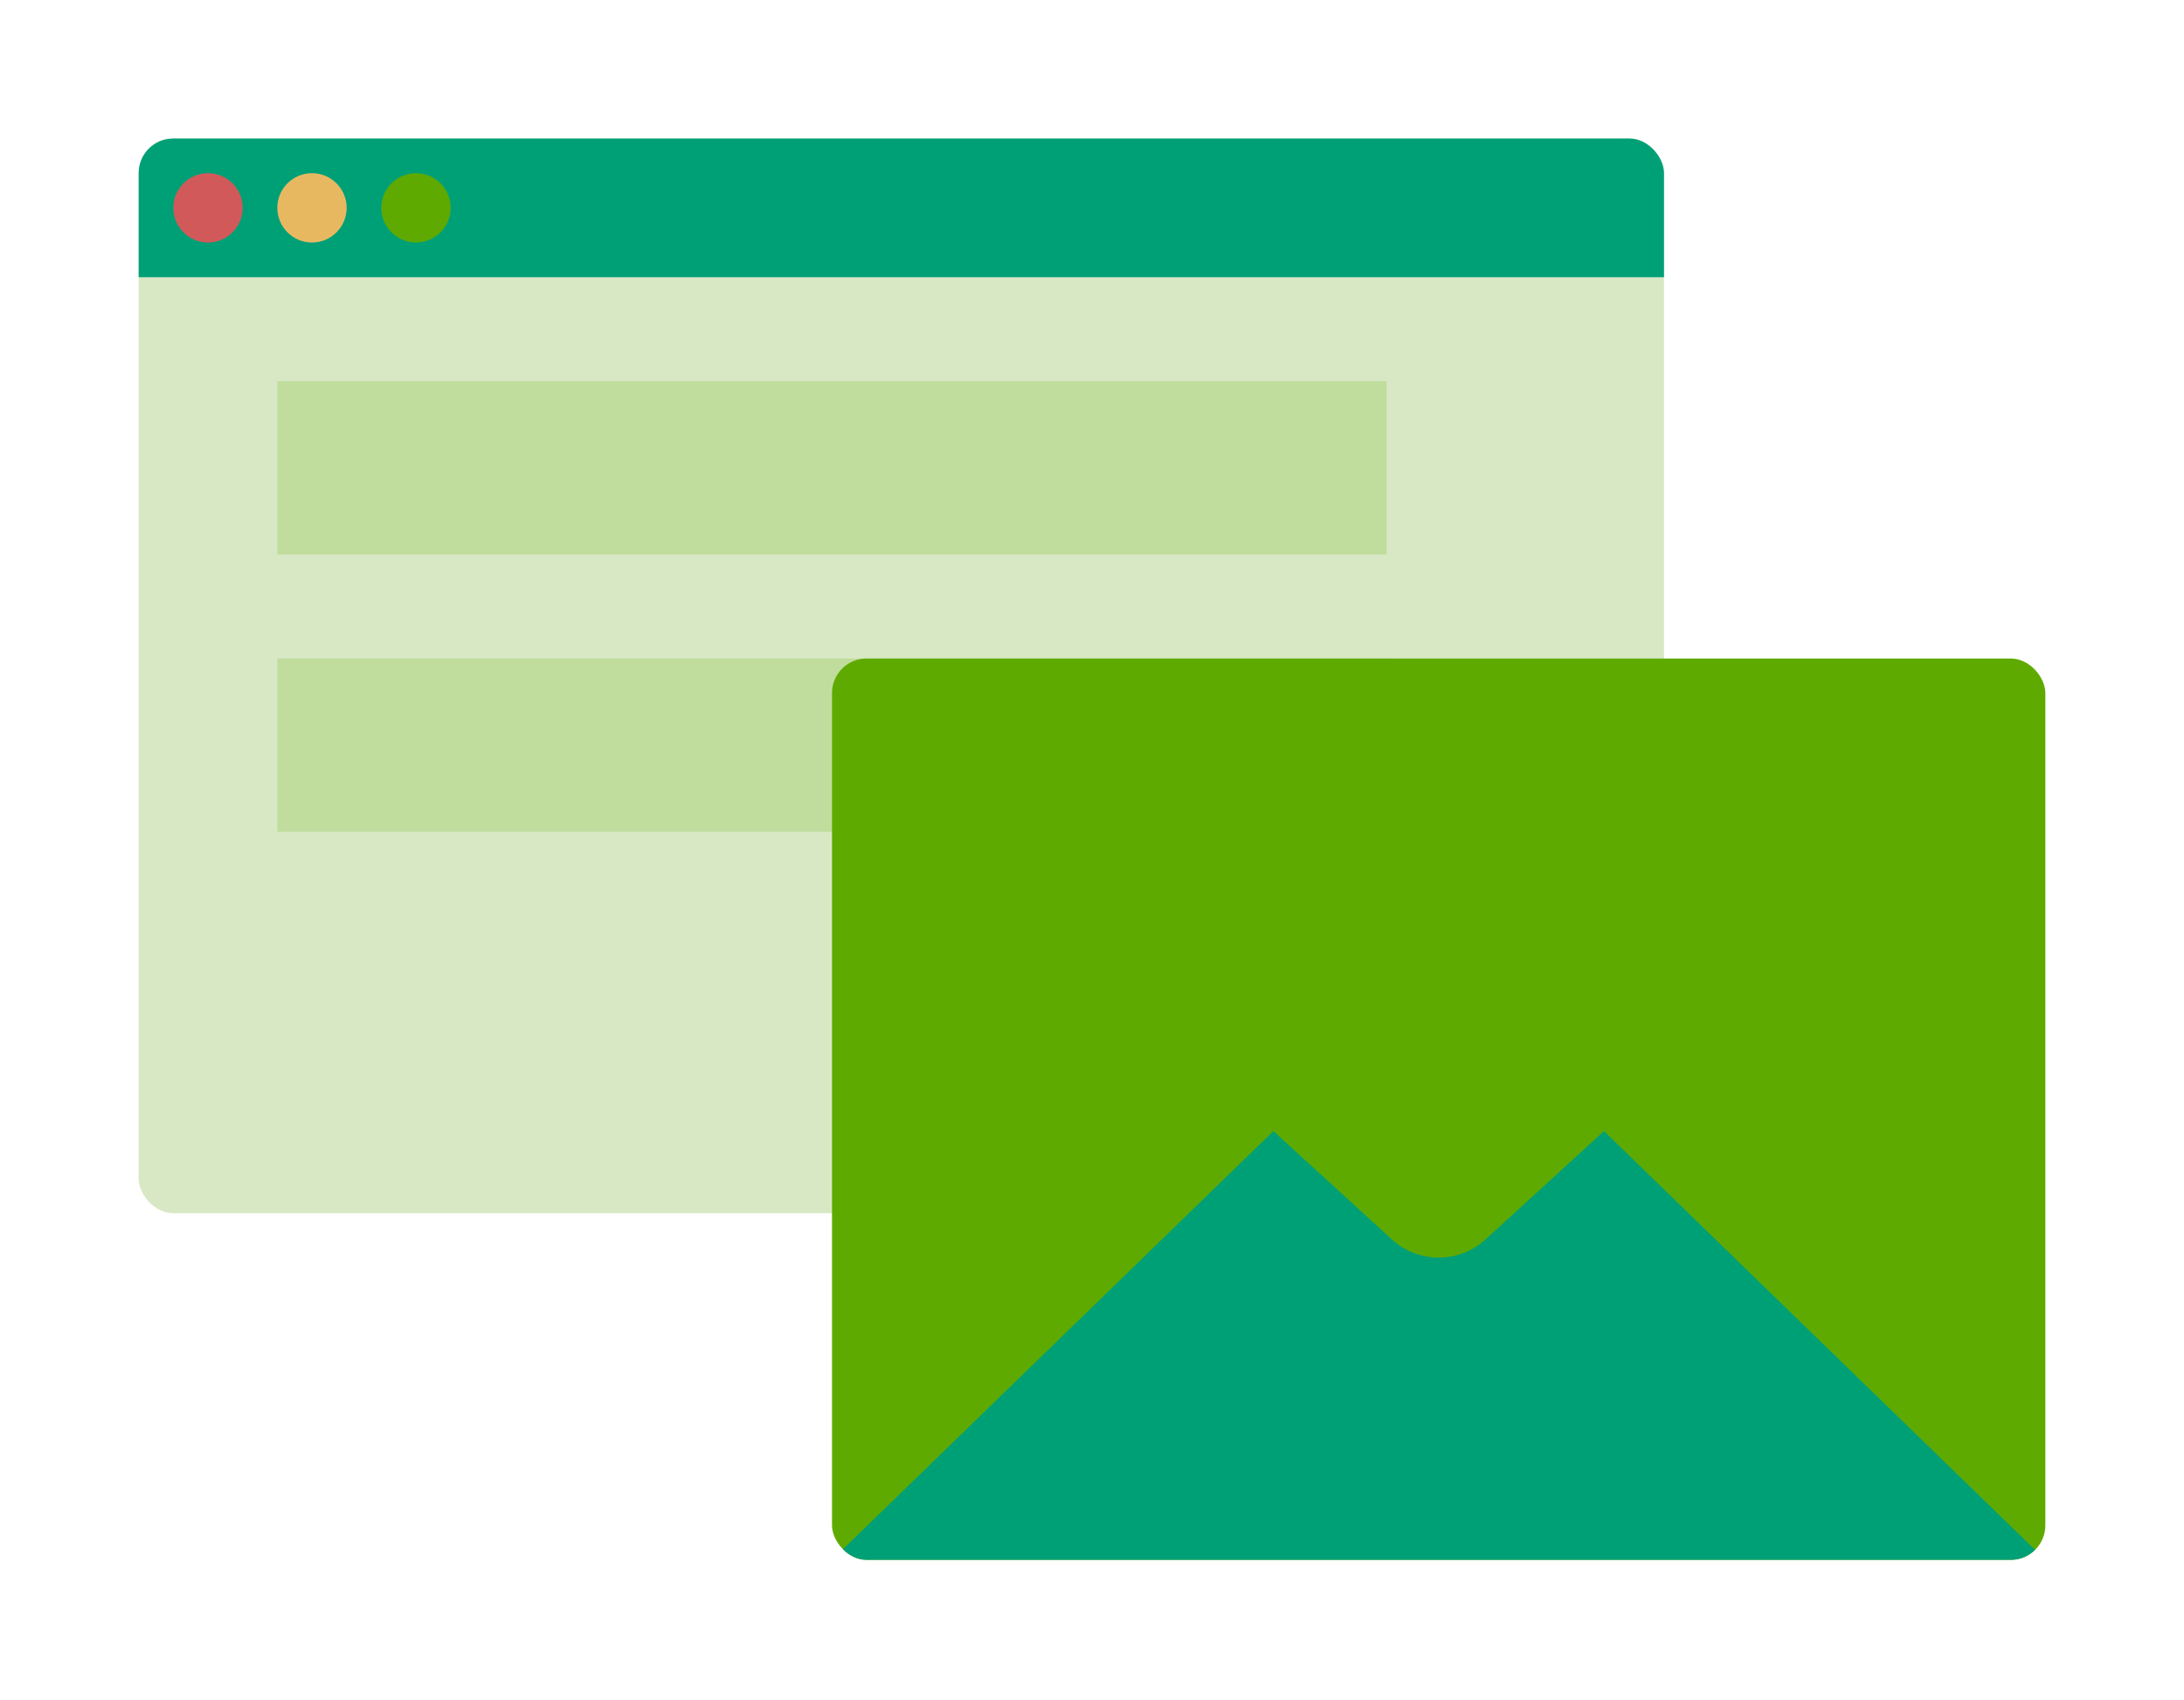
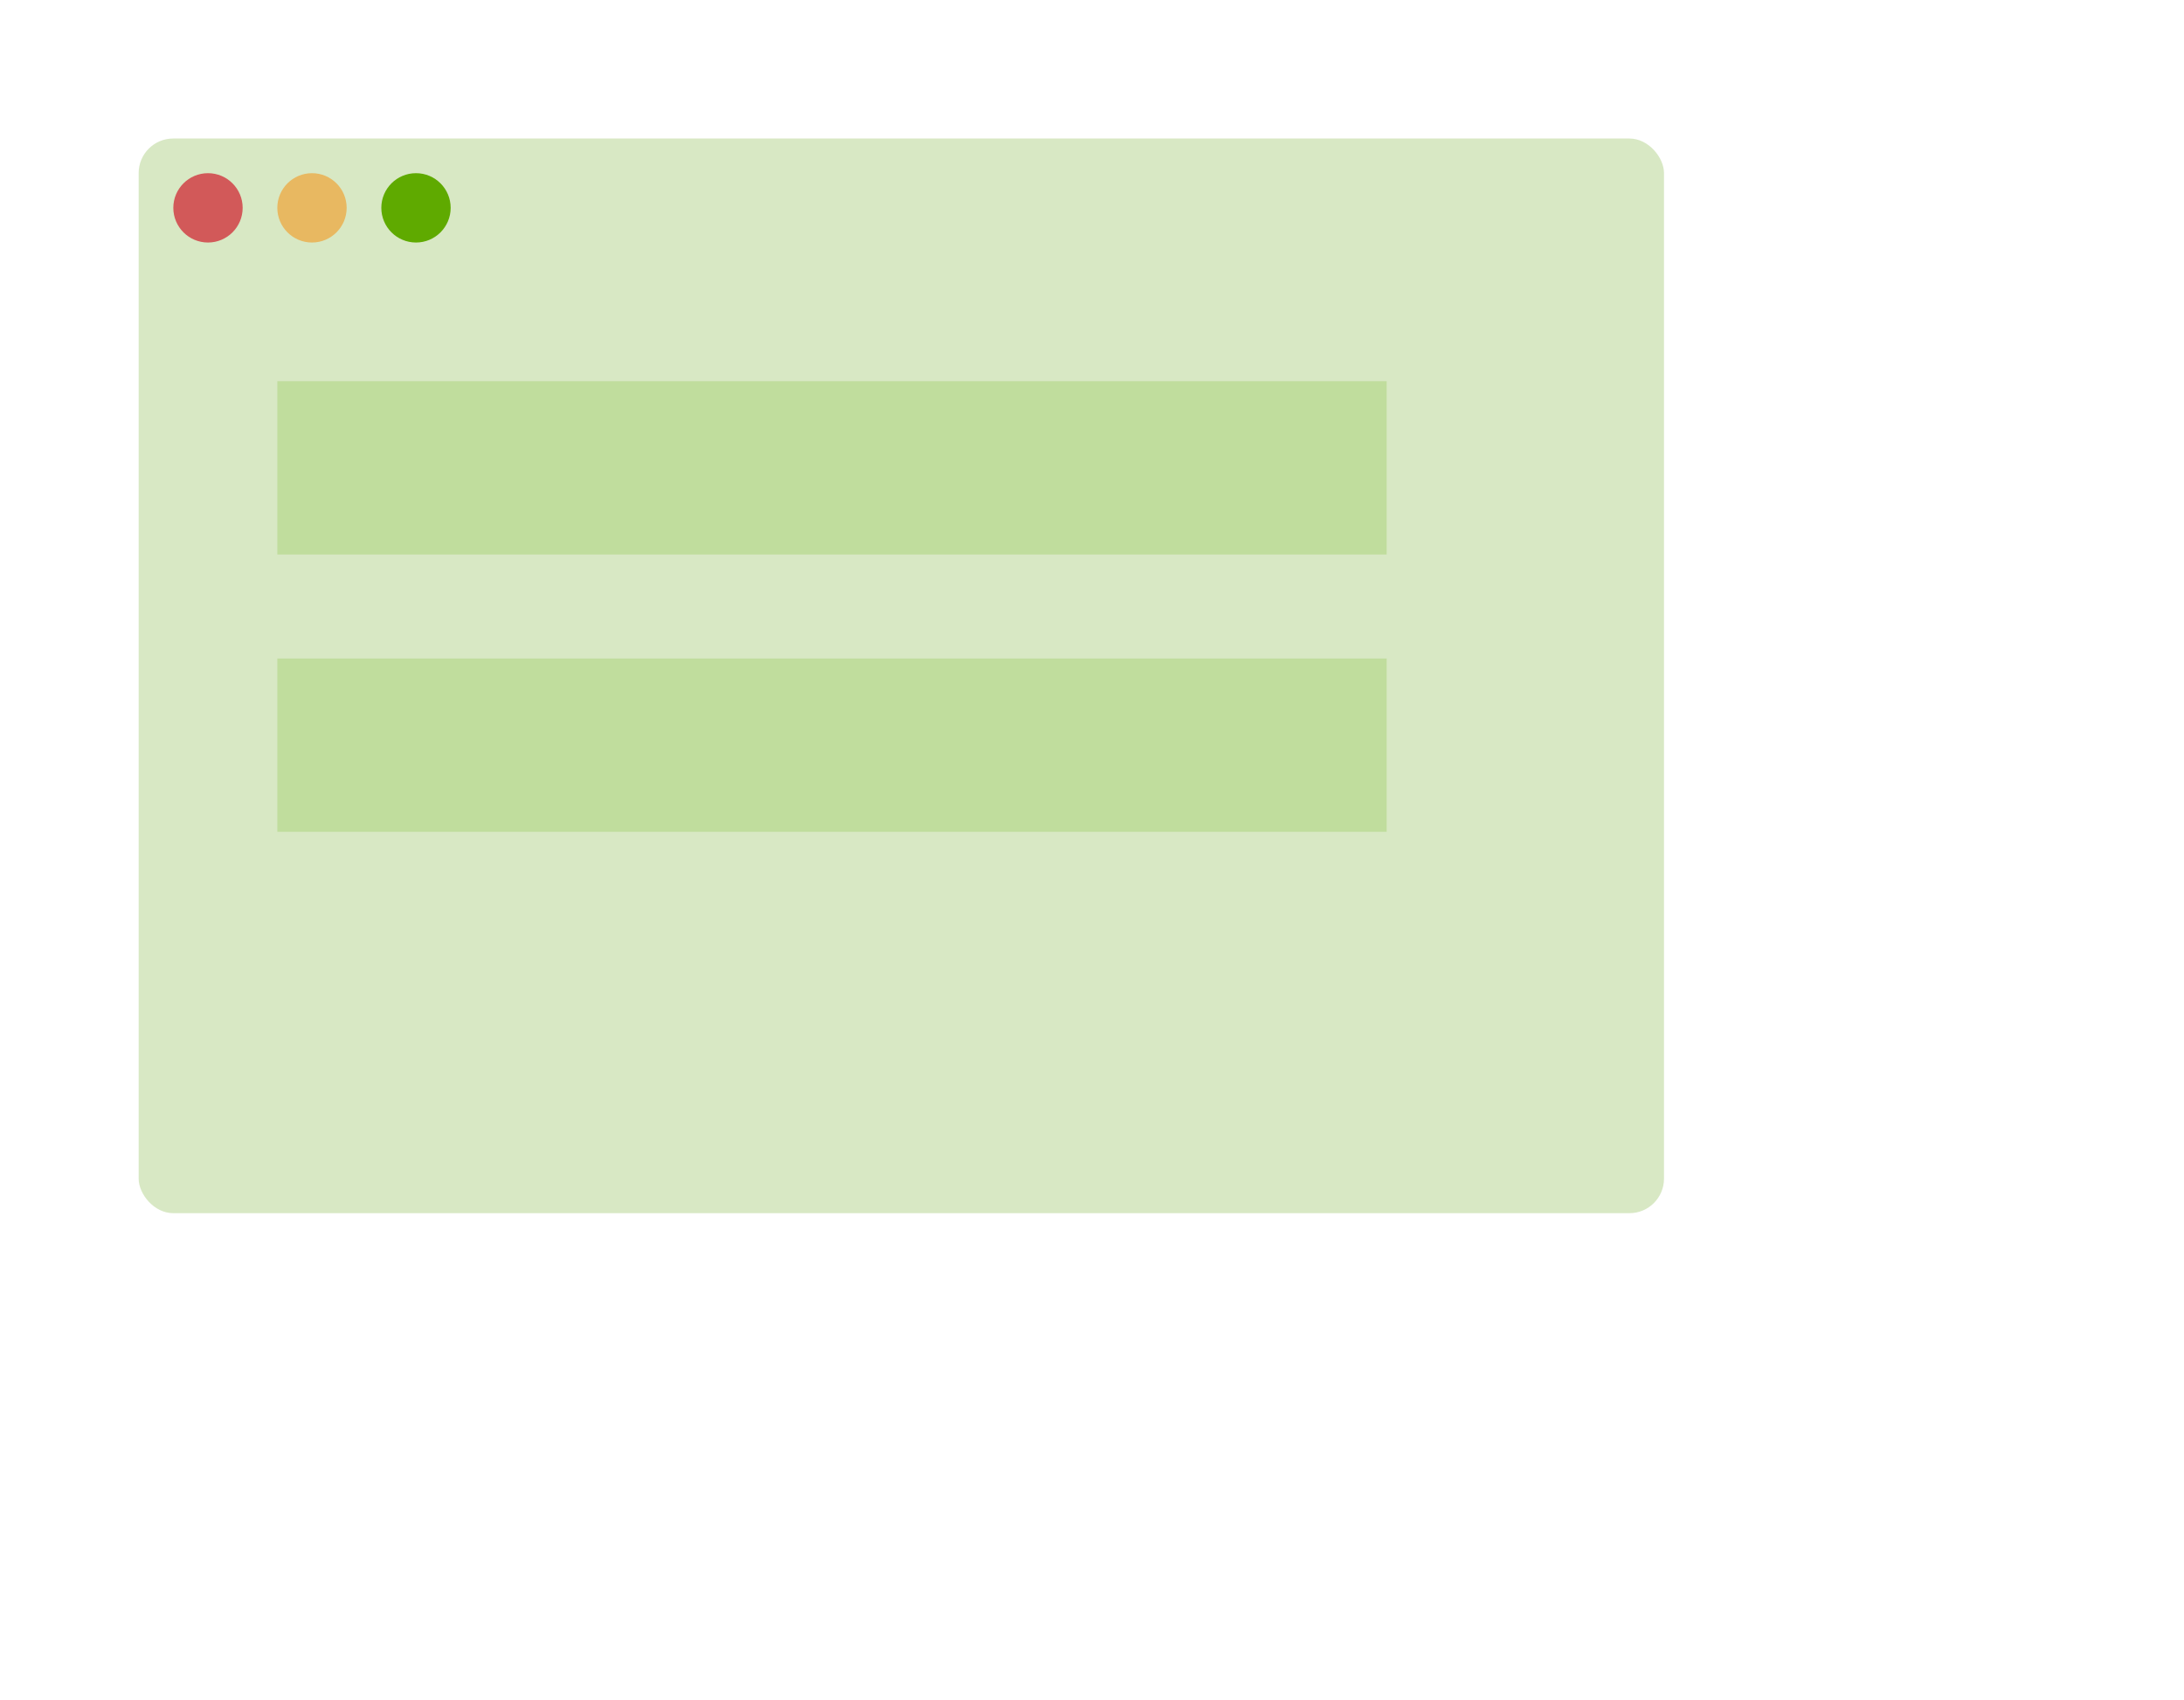
<svg xmlns="http://www.w3.org/2000/svg" width="176" height="137" viewBox="0 0 176 137" fill="none">
  <g filter="url(#filter0_d_822_5033)">
    <g clip-path="url(#clip0_822_5033)">
      <rect x="11.174" y="8.381" width="122.921" height="86.603" rx="2.782" fill="#D8E8C4" />
-       <rect x="11.174" y="8.381" width="122.921" height="11.175" fill="#00A077" />
      <circle cx="16.761" cy="13.968" r="2.794" fill="#D25959" />
      <circle cx="25.142" cy="13.968" r="2.794" fill="#E8B861" />
      <circle cx="33.523" cy="13.968" r="2.794" fill="#5FAA00" />
      <rect x="22.349" y="27.936" width="89.397" height="13.968" fill="#C0DD9D" />
      <rect x="22.349" y="50.286" width="89.397" height="13.968" fill="#C0DD9D" />
    </g>
  </g>
  <g filter="url(#filter1_d_822_5033)">
    <g clip-path="url(#clip1_822_5033)">
      <rect x="67.048" y="50.286" width="97.778" height="72.635" fill="#5FAA00" />
      <path d="M115.937 75.429L67.047 122.921L164.826 122.921L115.937 75.429Z" fill="#00A077" />
      <g filter="url(#filter2_d_822_5033)">
-         <path d="M112.167 91.537C114.301 93.489 117.573 93.489 119.707 91.537L164.826 50.286H67.048L112.167 91.537Z" fill="#5FAA00" />
+         <path d="M112.167 91.537C114.301 93.489 117.573 93.489 119.707 91.537L164.826 50.286H67.048Z" fill="#5FAA00" />
      </g>
    </g>
  </g>
  <defs>
    <filter id="filter0_d_822_5033" x="-0" y="4.54924e-06" width="145.271" height="108.953" filterUnits="userSpaceOnUse" color-interpolation-filters="sRGB">
      <feFlood flood-opacity="0" result="BackgroundImageFix" />
      <feColorMatrix in="SourceAlpha" type="matrix" values="0 0 0 0 0 0 0 0 0 0 0 0 0 0 0 0 0 0 127 0" result="hardAlpha" />
      <feOffset dy="2.782" />
      <feGaussianBlur stdDeviation="5.564" />
      <feComposite in2="hardAlpha" operator="out" />
      <feColorMatrix type="matrix" values="0 0 0 0 0 0 0 0 0 0 0 0 0 0 0 0 0 0 0.25 0" />
      <feBlend mode="normal" in2="BackgroundImageFix" result="effect1_dropShadow_822_5033" />
      <feBlend mode="normal" in="SourceGraphic" in2="effect1_dropShadow_822_5033" result="shape" />
    </filter>
    <filter id="filter1_d_822_5033" x="55.873" y="41.905" width="120.127" height="94.984" filterUnits="userSpaceOnUse" color-interpolation-filters="sRGB">
      <feFlood flood-opacity="0" result="BackgroundImageFix" />
      <feColorMatrix in="SourceAlpha" type="matrix" values="0 0 0 0 0 0 0 0 0 0 0 0 0 0 0 0 0 0 127 0" result="hardAlpha" />
      <feOffset dy="2.782" />
      <feGaussianBlur stdDeviation="5.564" />
      <feComposite in2="hardAlpha" operator="out" />
      <feColorMatrix type="matrix" values="0 0 0 0 0 0 0 0 0 0 0 0 0 0 0 0 0 0 0.25 0" />
      <feBlend mode="normal" in2="BackgroundImageFix" result="effect1_dropShadow_822_5033" />
      <feBlend mode="normal" in="SourceGraphic" in2="effect1_dropShadow_822_5033" result="shape" />
    </filter>
    <filter id="filter2_d_822_5033" x="55.873" y="44.699" width="120.127" height="65.064" filterUnits="userSpaceOnUse" color-interpolation-filters="sRGB">
      <feFlood flood-opacity="0" result="BackgroundImageFix" />
      <feColorMatrix in="SourceAlpha" type="matrix" values="0 0 0 0 0 0 0 0 0 0 0 0 0 0 0 0 0 0 127 0" result="hardAlpha" />
      <feOffset dy="5.564" />
      <feGaussianBlur stdDeviation="5.564" />
      <feComposite in2="hardAlpha" operator="out" />
      <feColorMatrix type="matrix" values="0 0 0 0 0 0 0 0 0 0 0 0 0 0 0 0 0 0 0.25 0" />
      <feBlend mode="normal" in2="BackgroundImageFix" result="effect1_dropShadow_822_5033" />
      <feBlend mode="normal" in="SourceGraphic" in2="effect1_dropShadow_822_5033" result="shape" />
    </filter>
    <clipPath id="clip0_822_5033">
      <rect x="11.174" y="8.381" width="122.921" height="86.603" rx="2.782" fill="white" />
    </clipPath>
    <clipPath id="clip1_822_5033">
-       <rect x="67.048" y="50.286" width="97.778" height="72.635" rx="2.782" fill="white" />
-     </clipPath>
+       </clipPath>
  </defs>
</svg>